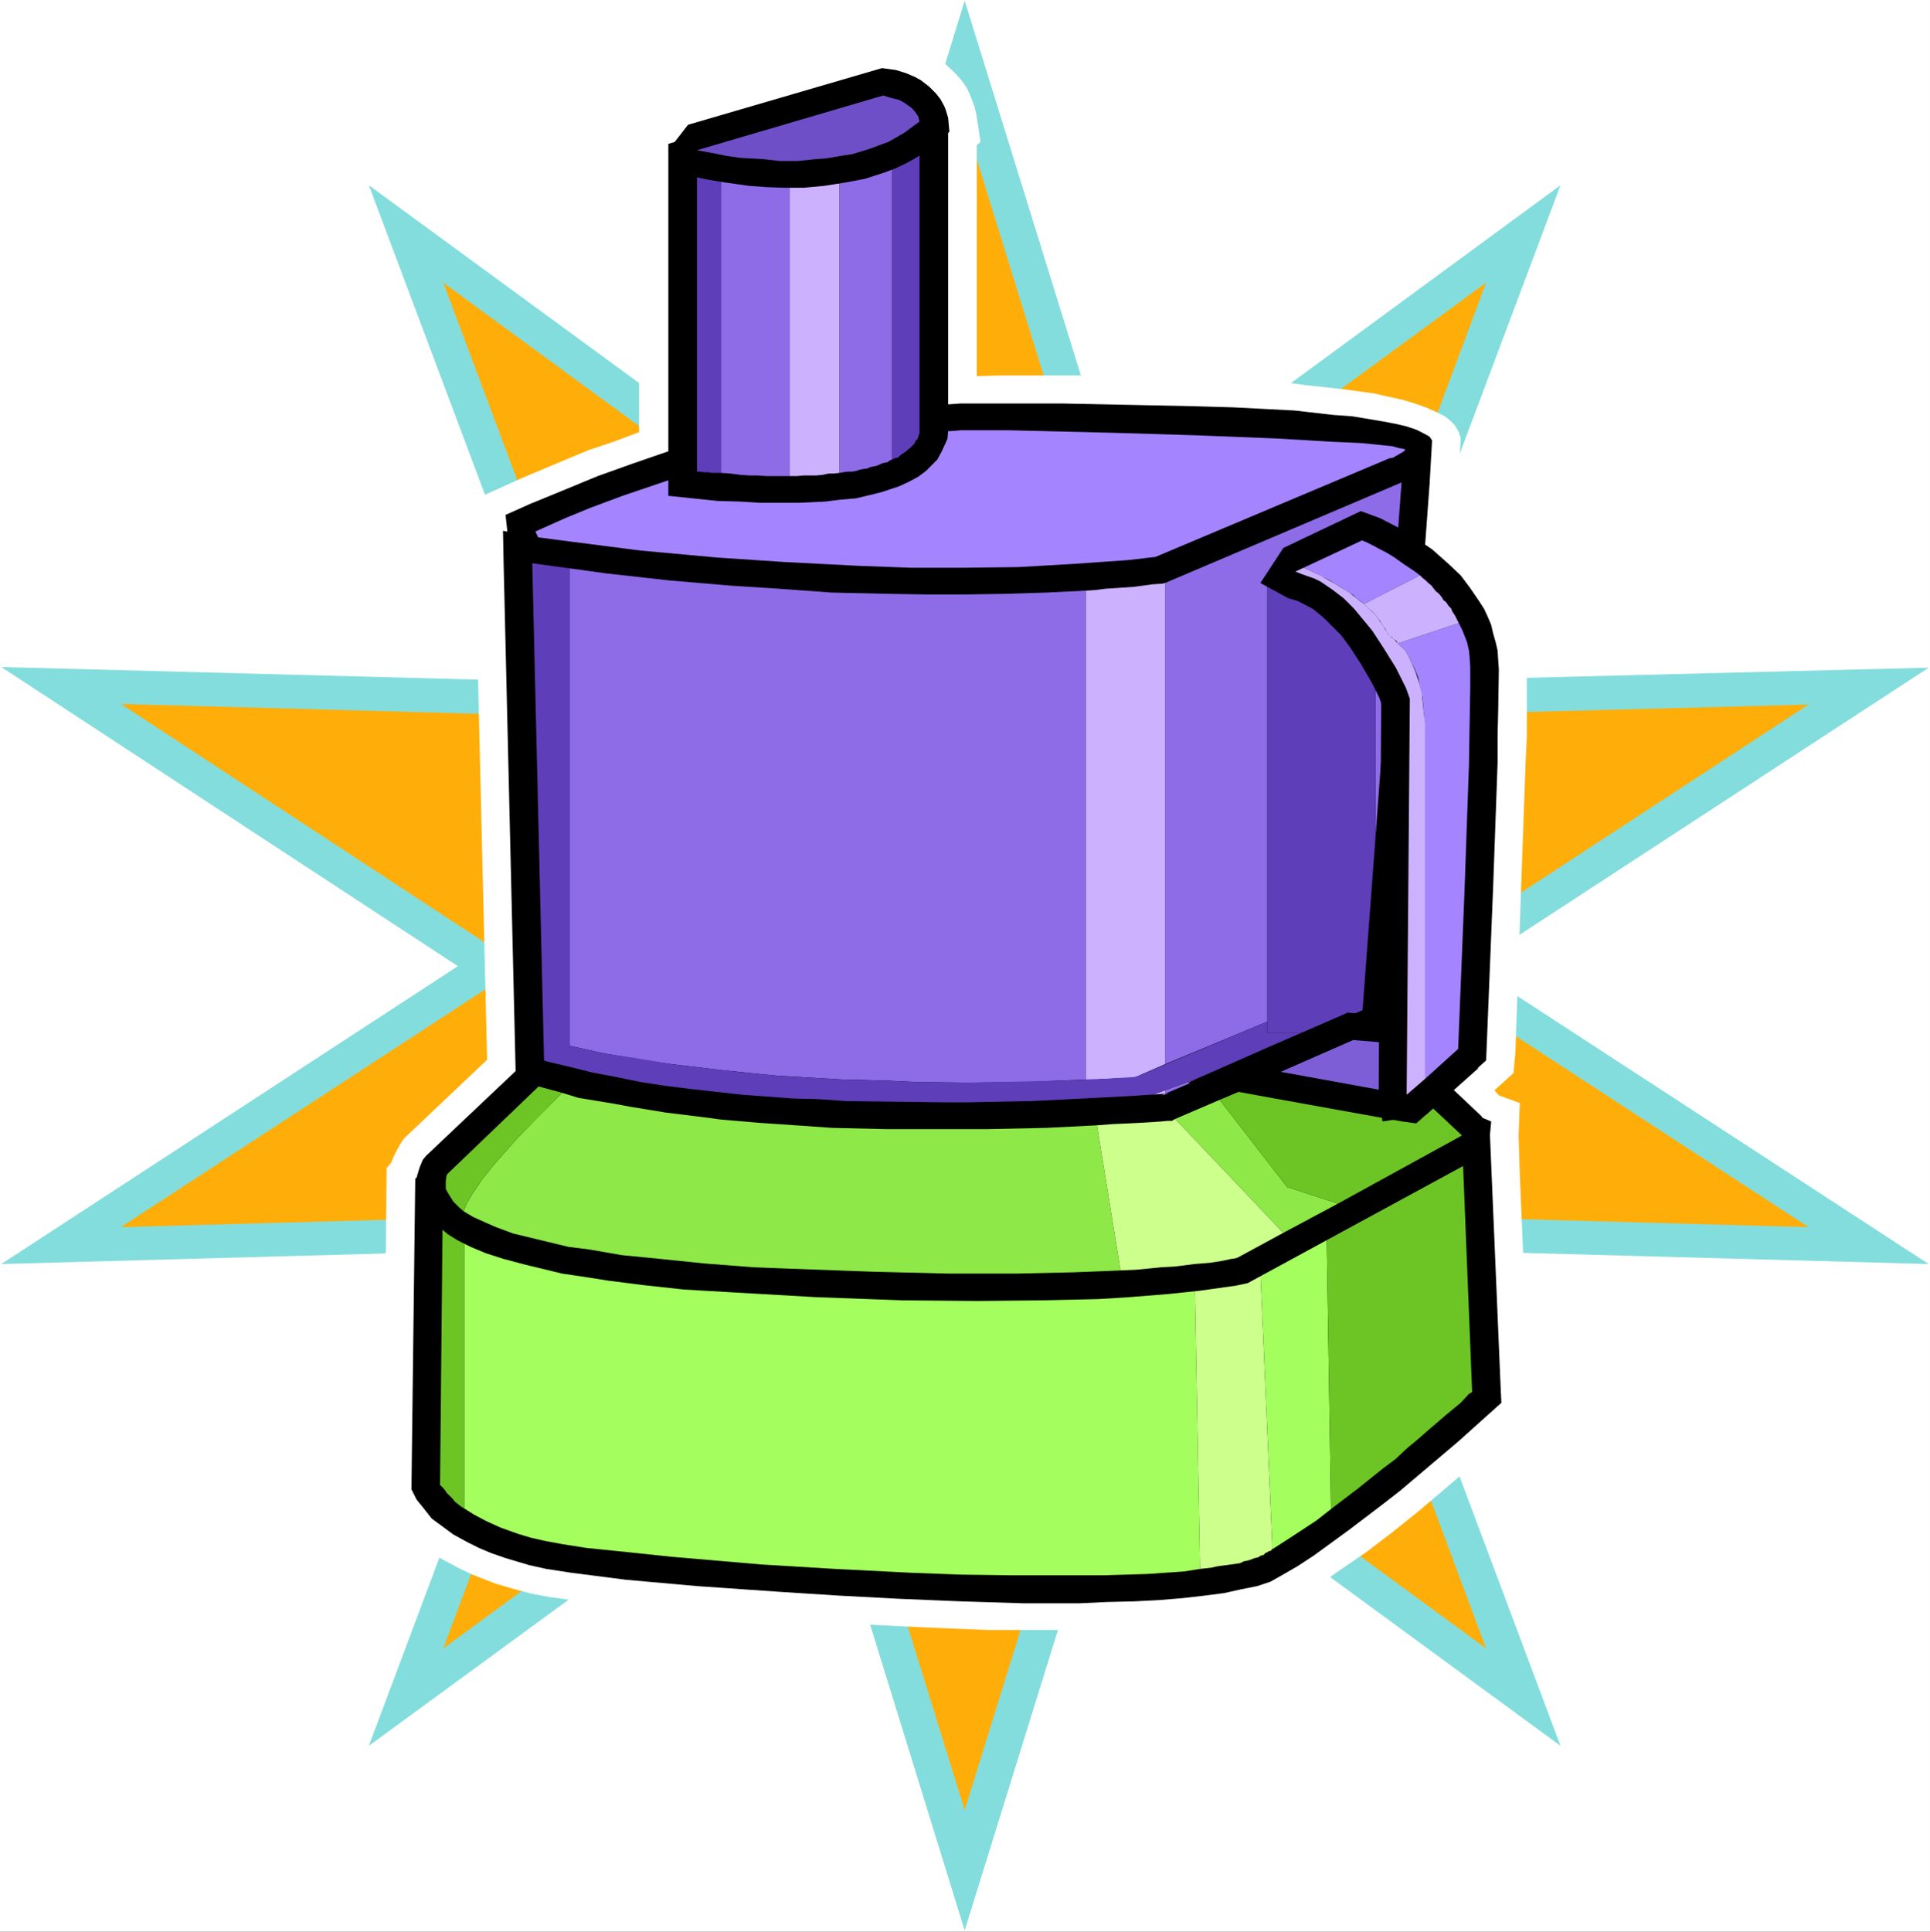
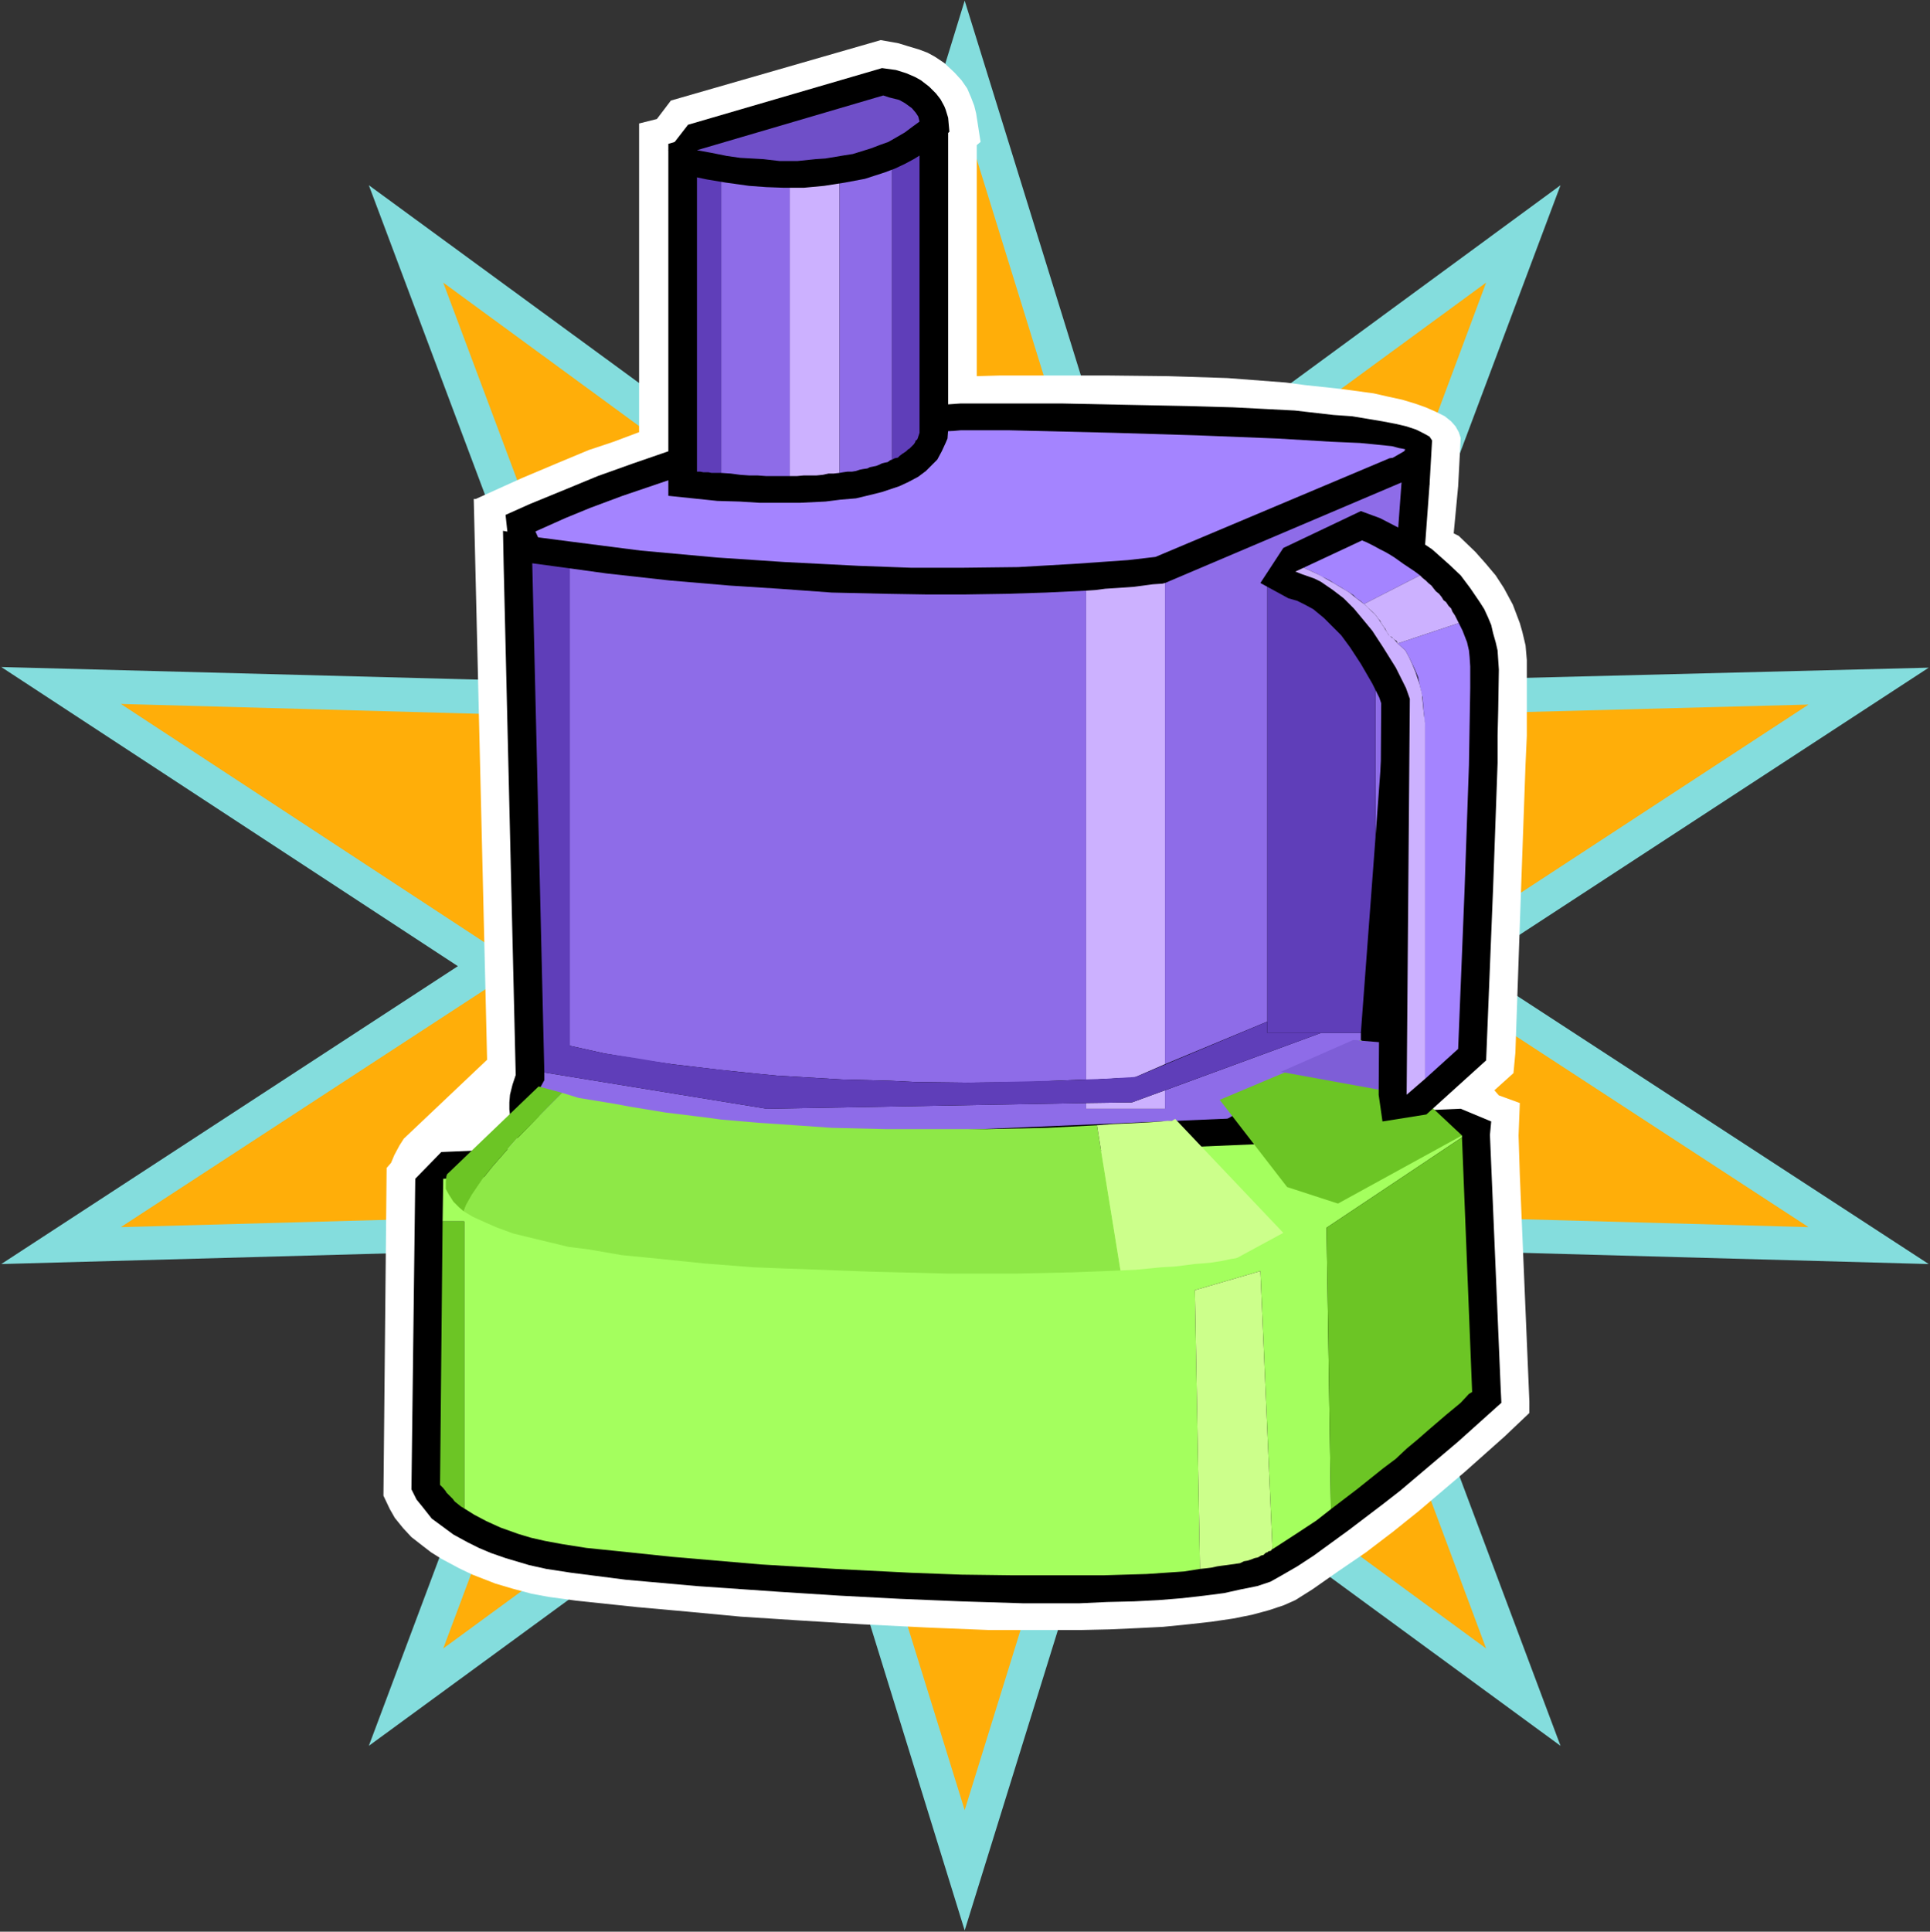
<svg xmlns="http://www.w3.org/2000/svg" xmlns:ns1="http://sodipodi.sourceforge.net/DTD/sodipodi-0.dtd" xmlns:ns2="http://www.inkscape.org/namespaces/inkscape" version="1.0" width="129.724mm" height="129.808mm" id="svg40" ns1:docname="Food Processor 9.wmf">
  <rect width="100%" height="100%" fill="#333333" stroke="none" />
  <ns1:namedview id="namedview40" pagecolor="#ffffff" bordercolor="#000000" borderopacity="0.25" ns2:showpageshadow="2" ns2:pageopacity="0.0" ns2:pagecheckerboard="0" ns2:deskcolor="#d1d1d1" ns2:document-units="mm" />
  <defs id="defs1">
    <pattern id="WMFhbasepattern" patternUnits="userSpaceOnUse" width="6" height="6" x="0" y="0" />
  </defs>
-   <path style="fill:#ffffff;fill-opacity:1;fill-rule:evenodd;stroke:none" d="M 0,490.614 H 490.294 V 0 H 0 Z" id="path1" />
  <path style="fill:#84dddd;fill-opacity:1;fill-rule:evenodd;stroke:none" d="m 245.066,0.162 39.902,128.675 111.467,-81.796 -47.333,126.089 140.869,-3.556 -116.152,75.815 116.152,75.653 -140.869,-3.88 47.333,126.25 -111.467,-81.634 -39.902,128.513 L 205.326,361.777 93.697,443.411 141.03,317.161 0.323,321.041 116.314,245.388 0.323,169.411 141.03,173.129 93.697,47.041 205.487,128.837 Z" id="path2" />
  <path style="fill:#ffae09;fill-opacity:1;fill-rule:evenodd;stroke:none" d="M 245.066,30.552 279.96,143.224 377.534,71.773 336.34,182.182 459.438,178.949 357.826,245.388 459.438,311.665 336.34,308.27 377.534,418.679 279.96,347.229 245.066,459.738 210.172,347.229 112.598,418.679 153.954,308.27 30.694,311.665 132.307,245.388 30.694,178.787 153.954,182.182 112.598,71.773 210.172,143.224 Z" id="path3" />
  <path style="fill:#ffffff;fill-opacity:1;fill-rule:evenodd;stroke:none" d="m 388.52,355.958 -2.423,-57.548 -0.323,-10.022 0.323,-8.244 -5.331,-1.94 -1.131,-1.293 4.846,-4.365 0.485,-5.173 1.454,-41.868 1.131,-31.522 0.323,-7.113 v -16.812 -2.425 l -0.323,-3.718 -0.808,-3.395 -0.646,-2.263 -1.777,-4.688 -2.262,-4.203 -2.1,-3.233 -2.585,-3.071 -2.585,-2.91 -4.2,-4.041 -1.292,-0.647 1.131,-11.962 0.646,-12.286 -0.485,-1.455 -0.808,-1.455 -1.131,-1.293 -1.615,-1.293 -2.262,-1.132 -2.585,-1.132 -2.746,-0.97 -3.231,-0.97 -3.716,-0.808 -3.554,-0.808 -8.4,-1.132 -9.047,-0.97 -4.846,-0.647 -14.862,-1.132 -15.024,-0.485 -14.862,-0.162 h -17.609 -10.501 l -5.654,0.162 V 36.857 l 0.969,-0.808 -1.131,-7.274 -0.485,-1.94 -0.808,-2.101 -0.969,-2.263 -1.454,-2.101 -1.777,-1.94 -2.585,-2.425 -2.423,-1.617 -1.777,-0.97 -2.1,-0.808 -3.231,-0.97 -2.1,-0.647 -4.523,-0.808 -53.31,15.357 -3.554,4.688 -4.523,1.132 v 78.401 l -6.462,2.425 -6.3,2.101 -7.754,3.233 -9.208,3.88 -11.793,5.335 h -0.485 l 3.392,142.415 -21.163,20.045 -1.131,1.778 -1.292,2.425 -0.808,1.94 -1.131,1.293 -0.808,83.251 1.615,3.395 1.292,2.263 2.1,2.586 2.1,2.263 2.908,2.263 2.1,1.617 2.585,1.617 4.523,2.425 3.392,1.617 5.816,2.263 4.362,1.293 4.846,1.293 4.362,0.808 7.108,0.97 15.347,1.617 12.601,1.132 13.731,1.293 15.024,0.97 15.832,0.97 16.155,0.808 15.993,0.647 h 8.077 7.754 7.431 l 7.431,-0.162 7.108,-0.323 6.462,-0.323 6.462,-0.647 5.816,-0.647 5.493,-0.808 4.846,-0.97 4.2,-1.132 3.877,-1.293 2.908,-1.293 4.362,-2.748 6.462,-4.526 7.108,-4.85 6.785,-5.173 6.462,-5.173 11.793,-10.022 10.177,-9.053 6.3,-5.981 z" id="path4" />
  <path style="fill:#000000;fill-opacity:1;fill-rule:evenodd;stroke:none" d="m 363.803,111.863 -0.646,-0.97 -1.454,-0.808 -1.939,-0.97 -2.423,-0.808 -2.746,-0.647 -3.392,-0.647 -3.877,-0.647 -3.877,-0.647 -4.685,-0.323 -9.854,-1.132 -15.67,-0.808 -11.308,-0.323 -16.316,-0.323 -15.508,-0.323 h -16.316 -9.854 l -4.846,0.323 -4.685,0.162 -8.239,0.323 -5.17,0.485 -5.654,0.808 -6.947,0.97 -7.431,1.132 -8.4,1.94 -5.493,1.293 -8.4,2.263 -7.916,2.101 -9.854,3.395 -9.047,3.233 -7.431,3.071 -9.854,4.041 -6.139,2.748 0.646,5.981 0.323,1.455 0.969,1.617 1.615,1.778 2.585,1.778 1.777,0.97 2.1,0.808 2.585,0.97 2.746,0.97 3.231,0.97 3.554,0.97 4.2,0.808 4.846,0.647 10.985,1.778 6.462,0.647 6.947,0.647 16.316,1.455 9.047,0.323 9.693,0.647 10.662,0.323 23.747,0.485 13.085,0.162 13.893,0.323 17.124,-0.323 59.772,-34.755 3.069,-1.617 2.1,2.101 0.646,0.485 z" id="path5" />
  <path style="fill:#a484ff;fill-opacity:1;fill-rule:evenodd;stroke:none" d="m 136.022,134.979 7.593,-3.395 6.3,-2.586 8.239,-3.071 9.531,-3.233 7.593,-2.586 7.916,-2.101 8.239,-2.263 8.239,-1.617 9.693,-1.778 8.562,-1.132 3.554,-0.485 9.37,-0.808 11.47,-0.485 1.777,-0.162 h 5.977 6.139 l 26.655,0.647 21.324,0.647 20.355,0.808 13.57,0.808 7.431,0.323 8.077,0.808 1.777,0.485 0.969,0.162 0.646,0.162 -0.323,0.485 -21.809,12.609 -39.417,22.955 h -14.539 l -28.594,-0.323 -21.324,-0.647 -14.701,-0.647 -14.862,-0.808 -14.216,-0.97 -7.108,-0.647 -12.762,-1.132 -5.816,-0.97 -5.331,-0.808 -4.846,-0.97 -4.362,-1.132 -3.554,-0.97 -3.069,-1.132 -2.1,-1.293 -1.615,-1.293 z" id="path6" />
-   <path style="fill:#000000;fill-opacity:1;fill-rule:evenodd;stroke:none" d="m 361.218,115.258 -8.239,1.132 -59.449,25.056 -6.947,0.808 -13.893,0.97 -14.055,0.808 -13.731,0.162 h -6.785 -6.785 l -13.247,-0.485 -18.901,-0.97 -16.962,-1.132 -19.547,-1.778 -17.609,-2.263 -8.724,-1.132 -8.562,-1.617 0.162,8.406 3.069,129.807 -0.808,2.425 -0.646,2.586 -0.162,1.94 v 1.778 l 0.323,2.91 0.646,1.778 0.969,2.425 0.969,1.132 2.1,2.425 2.746,1.94 3.231,1.778 3.716,1.778 4.039,1.455 4.846,1.132 5.008,1.293 5.331,0.808 5.654,0.808 5.977,0.647 6.3,0.323 6.3,0.485 13.247,0.323 13.893,-0.162 13.57,-0.647 13.57,-0.485 19.062,-1.617 16.962,-1.778 9.693,-0.97 15.024,-1.778 49.918,-29.582 10.662,-145.002 z" id="path7" />
+   <path style="fill:#000000;fill-opacity:1;fill-rule:evenodd;stroke:none" d="m 361.218,115.258 -8.239,1.132 -59.449,25.056 -6.947,0.808 -13.893,0.97 -14.055,0.808 -13.731,0.162 h -6.785 -6.785 l -13.247,-0.485 -18.901,-0.97 -16.962,-1.132 -19.547,-1.778 -17.609,-2.263 -8.724,-1.132 -8.562,-1.617 0.162,8.406 3.069,129.807 -0.808,2.425 -0.646,2.586 -0.162,1.94 v 1.778 l 0.323,2.91 0.646,1.778 0.969,2.425 0.969,1.132 2.1,2.425 2.746,1.94 3.231,1.778 3.716,1.778 4.039,1.455 4.846,1.132 5.008,1.293 5.331,0.808 5.654,0.808 5.977,0.647 6.3,0.323 6.3,0.485 13.247,0.323 13.893,-0.162 13.57,-0.647 13.57,-0.485 19.062,-1.617 16.962,-1.778 9.693,-0.97 15.024,-1.778 49.918,-29.582 10.662,-145.002 " id="path7" />
  <path style="fill:#8e6ce8;fill-opacity:1;fill-rule:evenodd;stroke:none" d="m 299.992,291.135 45.718,-26.996 v -1.778 h -10.177 l -39.579,14.549 v 4.688 h -20.032 v -1.455 l -81.096,1.455 -56.541,-9.214 v 1.94 l -0.969,1.778 -0.485,1.94 -0.485,1.778 v 0.808 l 0.323,1.455 0.485,2.101 1.292,1.94 1.615,1.778 1.454,1.293 2.585,1.455 4.039,1.778 3.716,1.132 2.585,0.647 h 117.283 l 16.316,-1.617 z" id="path8" />
  <path style="fill:#8e6ce8;fill-opacity:1;fill-rule:evenodd;stroke:none" d="M 275.922,274.162 V 150.013 l -10.177,0.485 -10.177,0.323 -10.339,0.162 h -10.016 l -9.693,-0.162 -14.216,-0.323 -13.408,-0.97 -12.601,-0.808 -15.185,-1.293 -15.993,-1.778 -9.37,-1.293 v 121.239 l 8.724,1.94 10.501,1.778 6.785,0.97 12.278,1.455 9.37,0.97 5.008,0.485 16.478,0.97 12.278,0.323 6.462,0.323 13.408,0.162 14.701,-0.162 7.431,-0.323 z" id="path9" />
  <path style="fill:#8e6ce8;fill-opacity:1;fill-rule:evenodd;stroke:none" d="M 321.962,259.451 V 145.648 h 27.463 v 67.086 l 6.623,-90.202 -60.095,25.541 v 122.209 z" id="path10" />
  <path style="fill:#ccb1ff;fill-opacity:1;fill-rule:evenodd;stroke:none" d="m 275.922,280.143 v 1.455 h 20.032 v -4.688 l -8.4,3.071 z" id="path11" />
  <path style="fill:#ccb1ff;fill-opacity:1;fill-rule:evenodd;stroke:none" d="m 288.522,273.515 7.431,-3.233 V 148.073 l -0.646,0.162 -2.423,0.162 -2.423,0.323 -2.423,0.323 -2.262,0.162 -2.423,0.162 -2.585,0.162 -2.423,0.323 -2.423,0.162 v 124.149 h 1.615 1.292 l 1.615,-0.162 h 1.615 l 1.615,-0.162 h 1.615 1.615 z" id="path12" />
  <path style="fill:#5f3eb9;fill-opacity:1;fill-rule:evenodd;stroke:none" d="m 275.922,280.143 11.631,-0.162 47.979,-17.62 h -13.57 v -2.91 l -33.44,14.064 -8.077,0.485 -12.278,0.485 -14.862,0.323 -7.27,0.162 -13.408,-0.162 -6.462,-0.323 -12.278,-0.323 -16.478,-0.97 -9.854,-0.97 -12.762,-1.455 -4.039,-0.485 -9.693,-1.617 -7.593,-1.132 -8.724,-1.94 V 144.355 l -9.531,-1.293 3.069,129.322 56.541,9.214 z" id="path13" />
  <path style="fill:#5f3eb9;fill-opacity:1;fill-rule:evenodd;stroke:none" d="m 321.962,145.648 v 113.803 2.91 h 13.57 10.177 l 3.716,-49.627 v -67.086 z" id="path14" />
  <path style="fill:#000000;fill-opacity:1;fill-rule:evenodd;stroke:none" d="m 381.25,353.048 -2.746,-64.822 0.323,-3.395 -7.754,-3.233 -258.959,10.992 -6.623,6.789 -0.969,78.886 1.292,2.586 1.454,1.778 2.423,3.071 2.423,1.778 3.069,2.263 3.554,1.94 2.908,1.455 3.069,1.293 3.716,1.293 5.977,1.778 4.362,0.97 6.3,0.97 13.893,1.778 18.093,1.617 21.001,1.455 15.185,0.97 15.347,0.808 15.67,0.647 15.508,0.485 h 14.539 l 6.947,-0.323 6.785,-0.162 6.3,-0.323 5.977,-0.485 5.654,-0.647 5.008,-0.647 4.362,-0.97 4.039,-0.808 3.392,-1.132 2.585,-1.455 4.2,-2.425 4.2,-2.748 8.885,-6.466 8.724,-6.628 4.362,-3.395 14.701,-12.447 10.985,-9.861 z" id="path15" />
  <path style="fill:#a4ff5e;fill-opacity:1;fill-rule:evenodd;stroke:none" d="m 112.598,299.38 -0.162,10.831 h 5.493 v 72.905 l 2.585,1.617 3.069,1.617 3.554,1.617 4.523,1.617 3.231,0.97 3.554,0.808 4.362,0.808 6.139,0.97 7.916,0.808 13.893,1.455 22.617,1.94 18.739,1.132 19.224,0.97 12.924,0.485 12.601,0.162 h 12.278 11.308 l 10.824,-0.323 9.531,-0.647 4.039,-0.647 -1.292,-70.804 16.639,-4.85 3.069,70.642 5.493,-3.556 5.654,-3.718 3.716,-2.91 -1.131,-71.45 34.409,-22.955 v -0.485 z" id="path16" />
  <path style="fill:#ccff8b;fill-opacity:1;fill-rule:evenodd;stroke:none" d="m 303.546,327.669 1.292,70.804 1.615,-0.162 1.292,-0.162 1.454,-0.323 1.131,-0.162 1.292,-0.162 1.131,-0.162 1.131,-0.162 1.131,-0.162 0.969,-0.485 0.969,-0.162 0.969,-0.323 0.808,-0.323 0.808,-0.162 0.808,-0.485 0.646,-0.162 0.485,-0.485 0.323,-0.162 h 0.162 l 0.162,-0.162 0.162,-0.162 h 0.323 l 0.323,-0.162 0.162,-0.323 h 0.162 l -3.069,-70.642 z" id="path17" />
  <path style="fill:#6cc525;fill-opacity:1;fill-rule:evenodd;stroke:none" d="m 112.436,310.21 -0.646,66.762 v 0.162 l 0.162,0.162 0.646,0.647 0.646,0.808 0.162,0.323 0.646,0.647 0.323,0.323 0.646,0.647 0.485,0.647 0.808,0.647 0.808,0.647 0.808,0.485 v -72.905 z" id="path18" />
  <path style="fill:#6cc525;fill-opacity:1;fill-rule:evenodd;stroke:none" d="m 338.117,383.277 3.392,-2.586 3.392,-2.586 3.231,-2.586 3.231,-2.586 3.231,-2.425 2.746,-2.586 2.908,-2.425 2.585,-2.263 4.523,-3.88 3.716,-3.071 2.1,-2.263 0.808,-0.485 -2.585,-64.661 -34.409,22.955 z" id="path19" />
-   <path style="fill:#000000;fill-opacity:1;fill-rule:evenodd;stroke:none" d="m 294.984,278.203 52.341,-22.146 29.078,27.481 2.1,4.688 -3.554,6.143 -57.995,31.522 -3.069,0.647 -9.208,1.293 -7.754,0.808 -10.016,0.808 -7.754,0.485 -14.055,0.323 -16.639,0.162 -19.224,-0.162 -21.97,-0.808 -22.455,-1.293 -11.147,-0.647 -10.339,-1.132 -8.885,-1.132 -4.039,-0.647 -7.593,-1.132 -9.37,-2.263 -5.493,-1.455 -4.523,-1.455 -3.877,-1.617 -3.231,-1.617 -2.585,-1.617 -1.939,-1.617 -1.777,-1.617 -1.777,-2.425 -1.454,-2.425 -0.646,-1.778 -0.162,-1.778 -0.162,-1.617 0.162,-1.617 0.646,-2.101 0.808,-1.94 0.808,-0.97 26.655,-25.218 4.2,1.293 5.493,1.293 5.816,1.455 5.977,1.132 6.3,1.293 6.3,0.97 6.462,0.808 13.085,1.455 13.085,0.97 6.462,0.162 6.623,0.485 12.762,0.162 12.439,0.162 h 5.816 l 16.316,-0.323 9.854,-0.485 15.508,-0.808 9.693,-0.647 z" id="path20" />
-   <path style="fill:#8ee847;fill-opacity:1;fill-rule:evenodd;stroke:none" d="m 339.894,305.684 -12.924,-4.203 -17.124,-22.146 -11.308,4.85 27.463,28.936 z" id="path21" />
  <path style="fill:#8ee847;fill-opacity:1;fill-rule:evenodd;stroke:none" d="m 348.779,267.211 -3.069,-3.071 -6.3,2.748 1.131,-0.162 h 1.454 1.131 1.292 0.969 l 1.131,0.162 h 1.292 z" id="path22" />
  <path style="fill:#8ee847;fill-opacity:1;fill-rule:evenodd;stroke:none" d="m 142.807,277.557 -5.977,5.981 -5.816,5.981 -5.816,6.628 -2.585,3.233 -2.746,4.041 -1.454,2.586 -0.646,1.617 2.423,1.455 3.231,1.455 2.585,1.132 4.362,1.617 5.331,1.293 4.039,0.97 4.685,1.132 5.169,0.647 8.4,1.455 9.854,0.97 10.985,1.132 12.439,0.97 8.239,0.323 22.132,0.808 19.386,0.485 h 16.962 l 14.539,-0.323 8.4,-0.323 3.716,-0.162 -5.977,-36.857 -12.762,0.647 -15.024,0.323 H 238.281 225.034 l -13.731,-0.323 -9.208,-0.647 -9.531,-0.647 -9.37,-0.808 -4.846,-0.647 -9.208,-1.132 -8.885,-1.455 -4.362,-0.808 -8.885,-1.455 z" id="path23" />
  <path style="fill:#6cc525;fill-opacity:1;fill-rule:evenodd;stroke:none" d="m 142.807,277.557 -5.977,-1.617 -23.263,22.308 -0.162,0.485 -0.162,1.293 v 0.808 1.132 l 0.808,1.455 1.131,1.778 1.454,1.455 1.131,0.97 0.646,-1.617 1.454,-2.586 2.746,-4.041 2.585,-3.233 5.816,-6.628 9.208,-9.376 z" id="path24" />
  <path style="fill:#ccff8b;fill-opacity:1;fill-rule:evenodd;stroke:none" d="m 314.37,319.424 11.631,-6.304 -27.463,-28.936 -0.808,0.485 h -0.162 -0.969 l -1.615,0.162 -2.262,0.162 -2.746,0.162 -3.231,0.162 -3.877,0.162 -4.2,0.323 5.977,36.857 3.877,-0.162 3.392,-0.323 3.231,-0.323 3.069,-0.162 2.746,-0.323 2.423,-0.323 2.1,-0.162 1.939,-0.162 3.069,-0.485 2.262,-0.485 1.131,-0.162 z" id="path25" />
  <path style="fill:#6cc525;fill-opacity:1;fill-rule:evenodd;stroke:none" d="m 339.894,305.684 31.502,-17.297 -22.617,-21.176 -0.969,-0.323 h -1.292 l -1.131,-0.162 h -0.969 -1.292 -1.131 -1.454 l -1.131,0.162 -29.563,12.447 17.124,22.146 z" id="path26" />
-   <path style="fill:#000000;fill-opacity:1;fill-rule:evenodd;stroke:none" d="m 371.073,259.451 -26.655,-2.101 -2.1,-0.162 -1.777,0.808 -18.255,7.921 -20.516,9.053 22.132,4.041 32.309,5.819 3.554,0.485 2.585,-2.263 13.085,-11.639 0.808,-9.053 z" id="path27" />
  <path style="fill:#7e5ed7;fill-opacity:1;fill-rule:evenodd;stroke:none" d="m 357.341,278.041 -31.986,-5.819 18.416,-8.083 26.655,2.263 z" id="path28" />
  <path style="fill:#000000;fill-opacity:1;fill-rule:evenodd;stroke:none" d="m 348.779,130.938 -3.069,-1.132 -19.709,9.376 -5.816,8.891 7.108,3.88 2.262,0.647 1.939,0.97 2.1,1.132 2.746,2.263 2.585,2.586 1.777,1.778 2.262,3.071 2.746,4.203 2.908,5.011 1.777,3.556 0.485,1.455 -0.646,99.416 0.969,6.789 11.147,-1.778 15.185,-13.74 1.777,-43.969 1.131,-31.522 v -6.951 l 0.162,-6.628 0.162,-10.184 -0.162,-2.425 -0.162,-2.425 -0.485,-2.101 -0.646,-2.263 -0.485,-2.101 -0.808,-1.94 -0.969,-2.101 -1.131,-1.778 -2.423,-3.556 -2.423,-3.233 -2.908,-2.748 -4.362,-3.88 -4.362,-2.91 -3.877,-2.425 -5.008,-2.586 z" id="path29" />
  <path style="fill:#a484ff;fill-opacity:1;fill-rule:evenodd;stroke:none" d="m 360.734,146.133 -1.292,-0.97 -1.454,-0.97 -1.454,-0.97 -1.131,-0.808 -1.131,-0.808 -1.292,-0.808 -1.131,-0.647 -1.292,-0.647 -1.777,-0.97 -1.615,-0.808 -0.808,-0.323 -0.323,-0.162 -14.862,6.951 1.777,0.808 1.777,0.808 0.969,0.647 0.808,0.323 1.292,0.647 0.969,0.647 0.808,0.485 1.131,0.647 0.969,0.647 1.131,0.647 0.969,0.647 0.808,0.808 0.969,0.647 0.969,0.808 z" id="path30" />
  <path style="fill:#a484ff;fill-opacity:1;fill-rule:evenodd;stroke:none" d="m 362.026,186.061 v 87.939 l 8.4,-7.598 1.615,-39.928 1.131,-32.169 0.323,-19.56 v -5.496 l -0.162,-2.425 -0.162,-1.617 -0.485,-2.101 -1.131,-2.91 -0.969,-1.94 -15.508,5.173 1.939,1.778 0.969,1.778 1.454,3.071 0.808,1.94 0.485,2.425 0.646,2.748 0.323,4.041 0.323,3.556 z" id="path31" />
  <path style="fill:#ccb1ff;fill-opacity:1;fill-rule:evenodd;stroke:none" d="m 352.818,161.329 0.162,0.323 h 0.162 l 0.485,0.162 0.162,0.323 0.485,0.323 0.485,0.323 0.323,0.647 15.508,-5.173 -0.485,-0.97 -0.485,-0.97 -0.646,-0.97 -0.323,-0.808 -0.646,-0.647 -0.646,-0.97 -0.646,-0.485 -0.485,-0.808 -0.646,-0.808 -0.808,-0.647 -0.646,-0.808 -0.485,-0.647 -0.808,-0.647 -0.646,-0.647 -0.808,-0.647 -0.646,-0.647 -14.216,7.274 0.969,0.97 0.969,0.808 0.969,0.97 0.808,1.132 0.323,0.323 0.323,0.647 0.323,0.485 0.323,0.485 0.485,0.647 0.162,0.485 0.323,0.485 z" id="path32" />
  <path style="fill:#ccb1ff;fill-opacity:1;fill-rule:evenodd;stroke:none" d="m 358.149,177.494 -0.808,100.548 4.685,-4.041 v -90.363 l -0.323,-2.425 -0.485,-5.011 -0.646,-2.586 -0.969,-2.91 -0.808,-1.94 -0.808,-1.778 -0.969,-1.778 -1.939,-1.778 -0.808,-0.97 -1.454,-1.132 -1.292,-2.101 -1.292,-1.94 -0.808,-1.132 -2.908,-2.748 -1.939,-1.455 -1.777,-1.455 -4.039,-2.425 -4.039,-2.263 -3.554,-1.617 -2.1,0.97 1.615,0.647 3.231,1.132 1.615,0.808 3.069,2.101 2.746,2.101 2.585,2.586 2.423,2.91 2.262,2.748 2.746,4.203 3.231,5.173 2.585,5.173 z" id="path33" />
  <path style="fill:#000000;fill-opacity:1;fill-rule:evenodd;stroke:none" d="M 240.866,107.66 V 33.462 l -0.323,-1.455 -0.646,-1.132 -0.646,-1.293 -1.131,-1.293 -1.615,-1.455 -1.777,-1.455 -2.1,-1.293 -3.716,-1.94 -3.877,-1.778 -55.249,16.165 v 89.394 l 12.439,1.293 5.654,0.162 5.169,0.323 h 5.17 4.846 l 6.623,-0.323 3.877,-0.485 3.877,-0.323 3.392,-0.808 3.231,-0.808 4.362,-1.455 2.423,-1.132 2.423,-1.293 1.939,-1.455 1.615,-1.617 1.292,-1.293 1.131,-2.101 0.969,-2.101 0.485,-1.132 0.162,-2.101 z" id="path34" />
  <path style="fill:#8e6ce8;fill-opacity:1;fill-rule:evenodd;stroke:none" d="m 224.388,27.804 -46.202,13.417 h 5.008 v 78.886 l 2.423,0.162 2.423,0.323 2.262,0.162 h 2.1 l 2.262,0.162 h 2.1 2.1 1.777 V 43.646 h 12.601 v 76.461 l 0.969,-0.162 1.131,-0.162 h 1.131 l 0.969,-0.162 0.969,-0.323 0.808,-0.162 1.131,-0.162 0.646,-0.323 0.808,-0.162 0.808,-0.162 0.808,-0.323 0.646,-0.323 0.646,-0.162 0.808,-0.162 0.646,-0.485 0.485,-0.162 V 38.15 h 6.947 v -3.718 -0.323 l -0.162,-0.323 -0.162,-0.162 -0.162,-0.323 -0.162,-0.323 -0.485,-0.323 -0.162,-0.162 -0.485,-0.485 -0.485,-0.323 -0.969,-0.647 -0.646,-0.647 -0.808,-0.323 -1.777,-0.97 -1.292,-0.647 -0.969,-0.485 z" id="path35" />
  <path style="fill:#ccb1ff;fill-opacity:1;fill-rule:evenodd;stroke:none" d="m 200.641,43.646 v 77.27 h 1.777 l 1.777,-0.162 h 1.615 1.615 l 1.615,-0.162 1.454,-0.323 h 1.292 l 1.454,-0.162 V 43.646 Z" id="path36" />
  <path style="fill:#5f3eb9;fill-opacity:1;fill-rule:evenodd;stroke:none" d="m 226.65,116.713 0.646,-0.323 0.808,-0.162 0.485,-0.485 0.646,-0.485 0.485,-0.323 0.485,-0.323 0.485,-0.485 0.323,-0.162 0.485,-0.485 0.323,-0.323 0.323,-0.323 0.323,-0.485 0.162,-0.485 0.323,-0.162 0.162,-0.323 0.162,-0.485 0.162,-0.485 0.162,-0.485 v -0.647 -0.323 -0.647 -0.162 -69.995 h -6.947 z" id="path37" />
  <path style="fill:#5f3eb9;fill-opacity:1;fill-rule:evenodd;stroke:none" d="m 178.186,41.221 -1.131,0.485 v 78.078 h 0.808 l 0.808,0.162 h 0.808 0.485 l 0.808,0.162 h 0.969 0.646 0.808 V 41.221 Z" id="path38" />
  <path style="fill:#000000;fill-opacity:1;fill-rule:evenodd;stroke:none" d="m 240.866,29.906 -0.646,-2.101 -0.323,-0.808 -0.969,-1.778 -1.131,-1.455 -1.777,-1.778 -2.1,-1.617 -1.454,-0.808 -2.262,-0.97 -2.585,-0.808 -3.554,-0.485 -49.272,14.387 -5.008,6.466 5.169,6.466 4.685,0.97 4.846,0.808 5.816,0.808 4.362,0.323 4.523,0.162 h 5.008 l 5.169,-0.485 5.169,-0.808 5.169,-0.97 5.008,-1.617 2.585,-0.97 2.423,-1.132 2.423,-1.293 2.1,-1.293 2.262,-1.455 4.685,-4.203 z" id="path39" />
  <path style="fill:#6f4fc8;fill-opacity:1;fill-rule:evenodd;stroke:none" d="m 177.055,38.15 3.554,0.647 4.039,0.808 3.392,0.485 5.816,0.323 4.2,0.485 h 4.523 l 4.685,-0.485 2.423,-0.162 4.846,-0.808 2.1,-0.323 4.685,-1.455 2.1,-0.808 2.262,-0.808 2.262,-1.293 1.939,-1.132 1.939,-1.455 1.777,-1.293 -0.323,-1.293 -0.646,-0.97 -0.969,-1.132 -1.777,-1.293 -1.454,-0.808 -2.585,-0.647 -1.454,-0.485 z" id="path40" />
</svg>